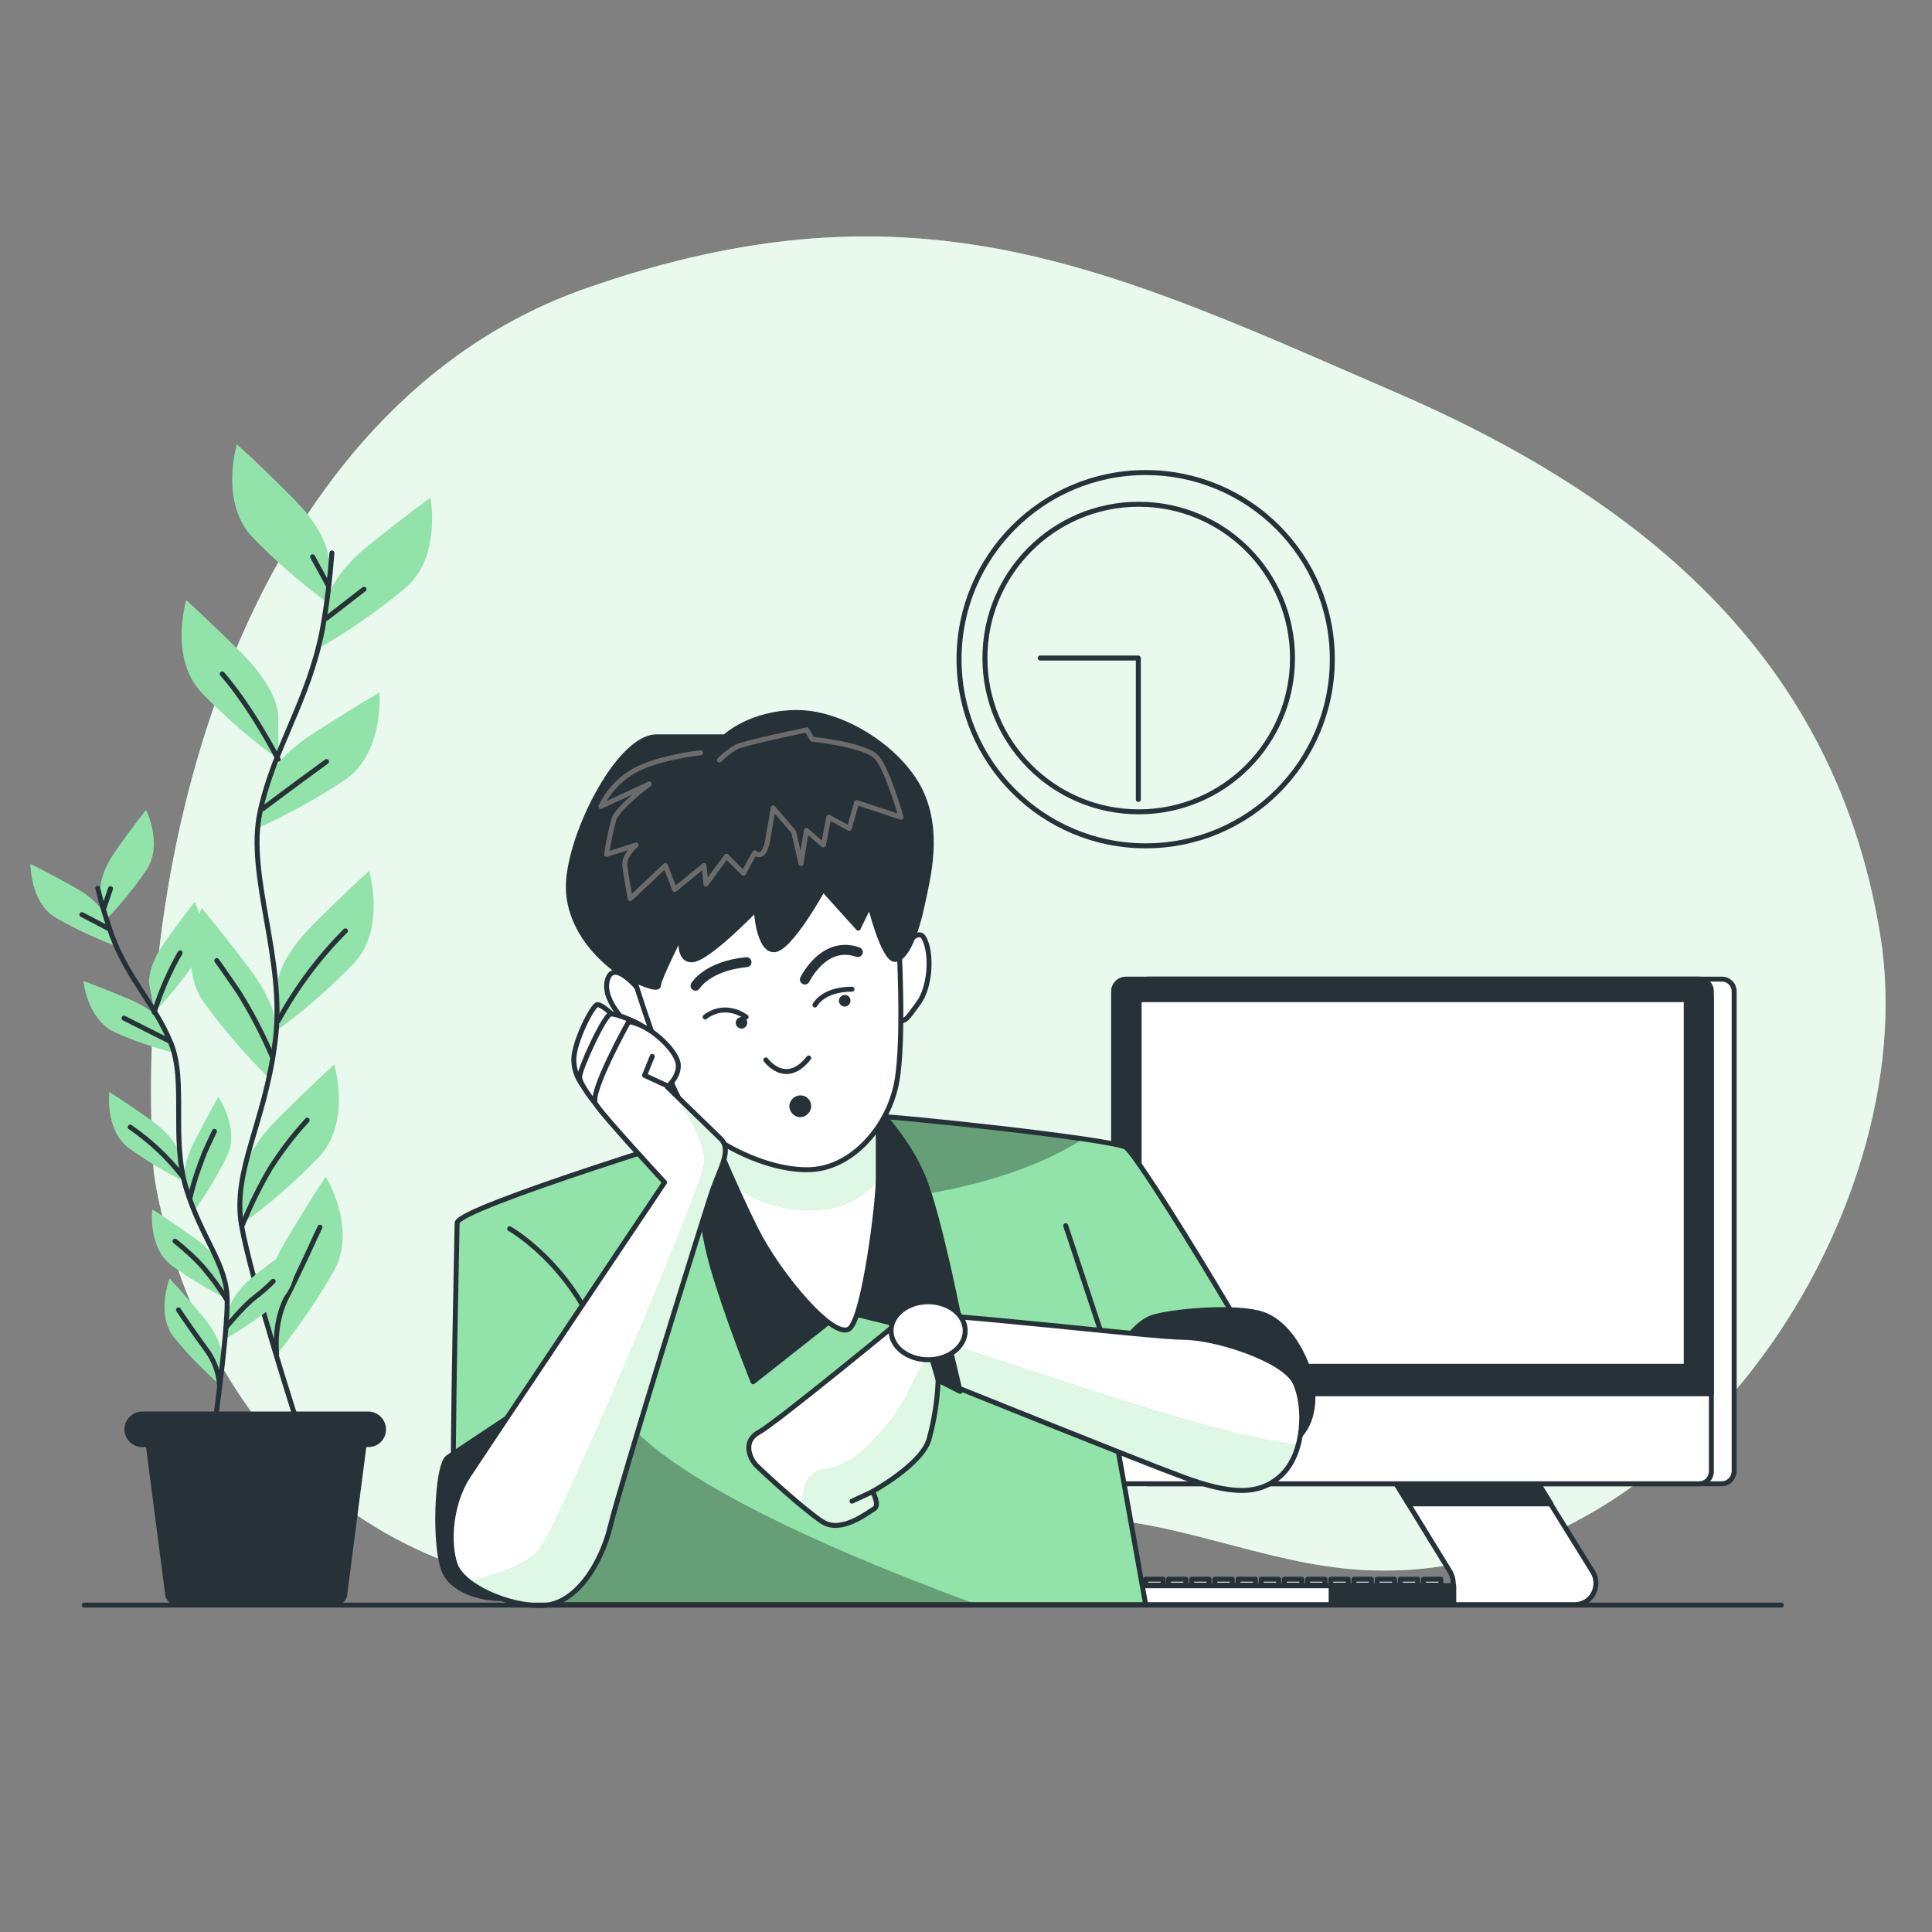
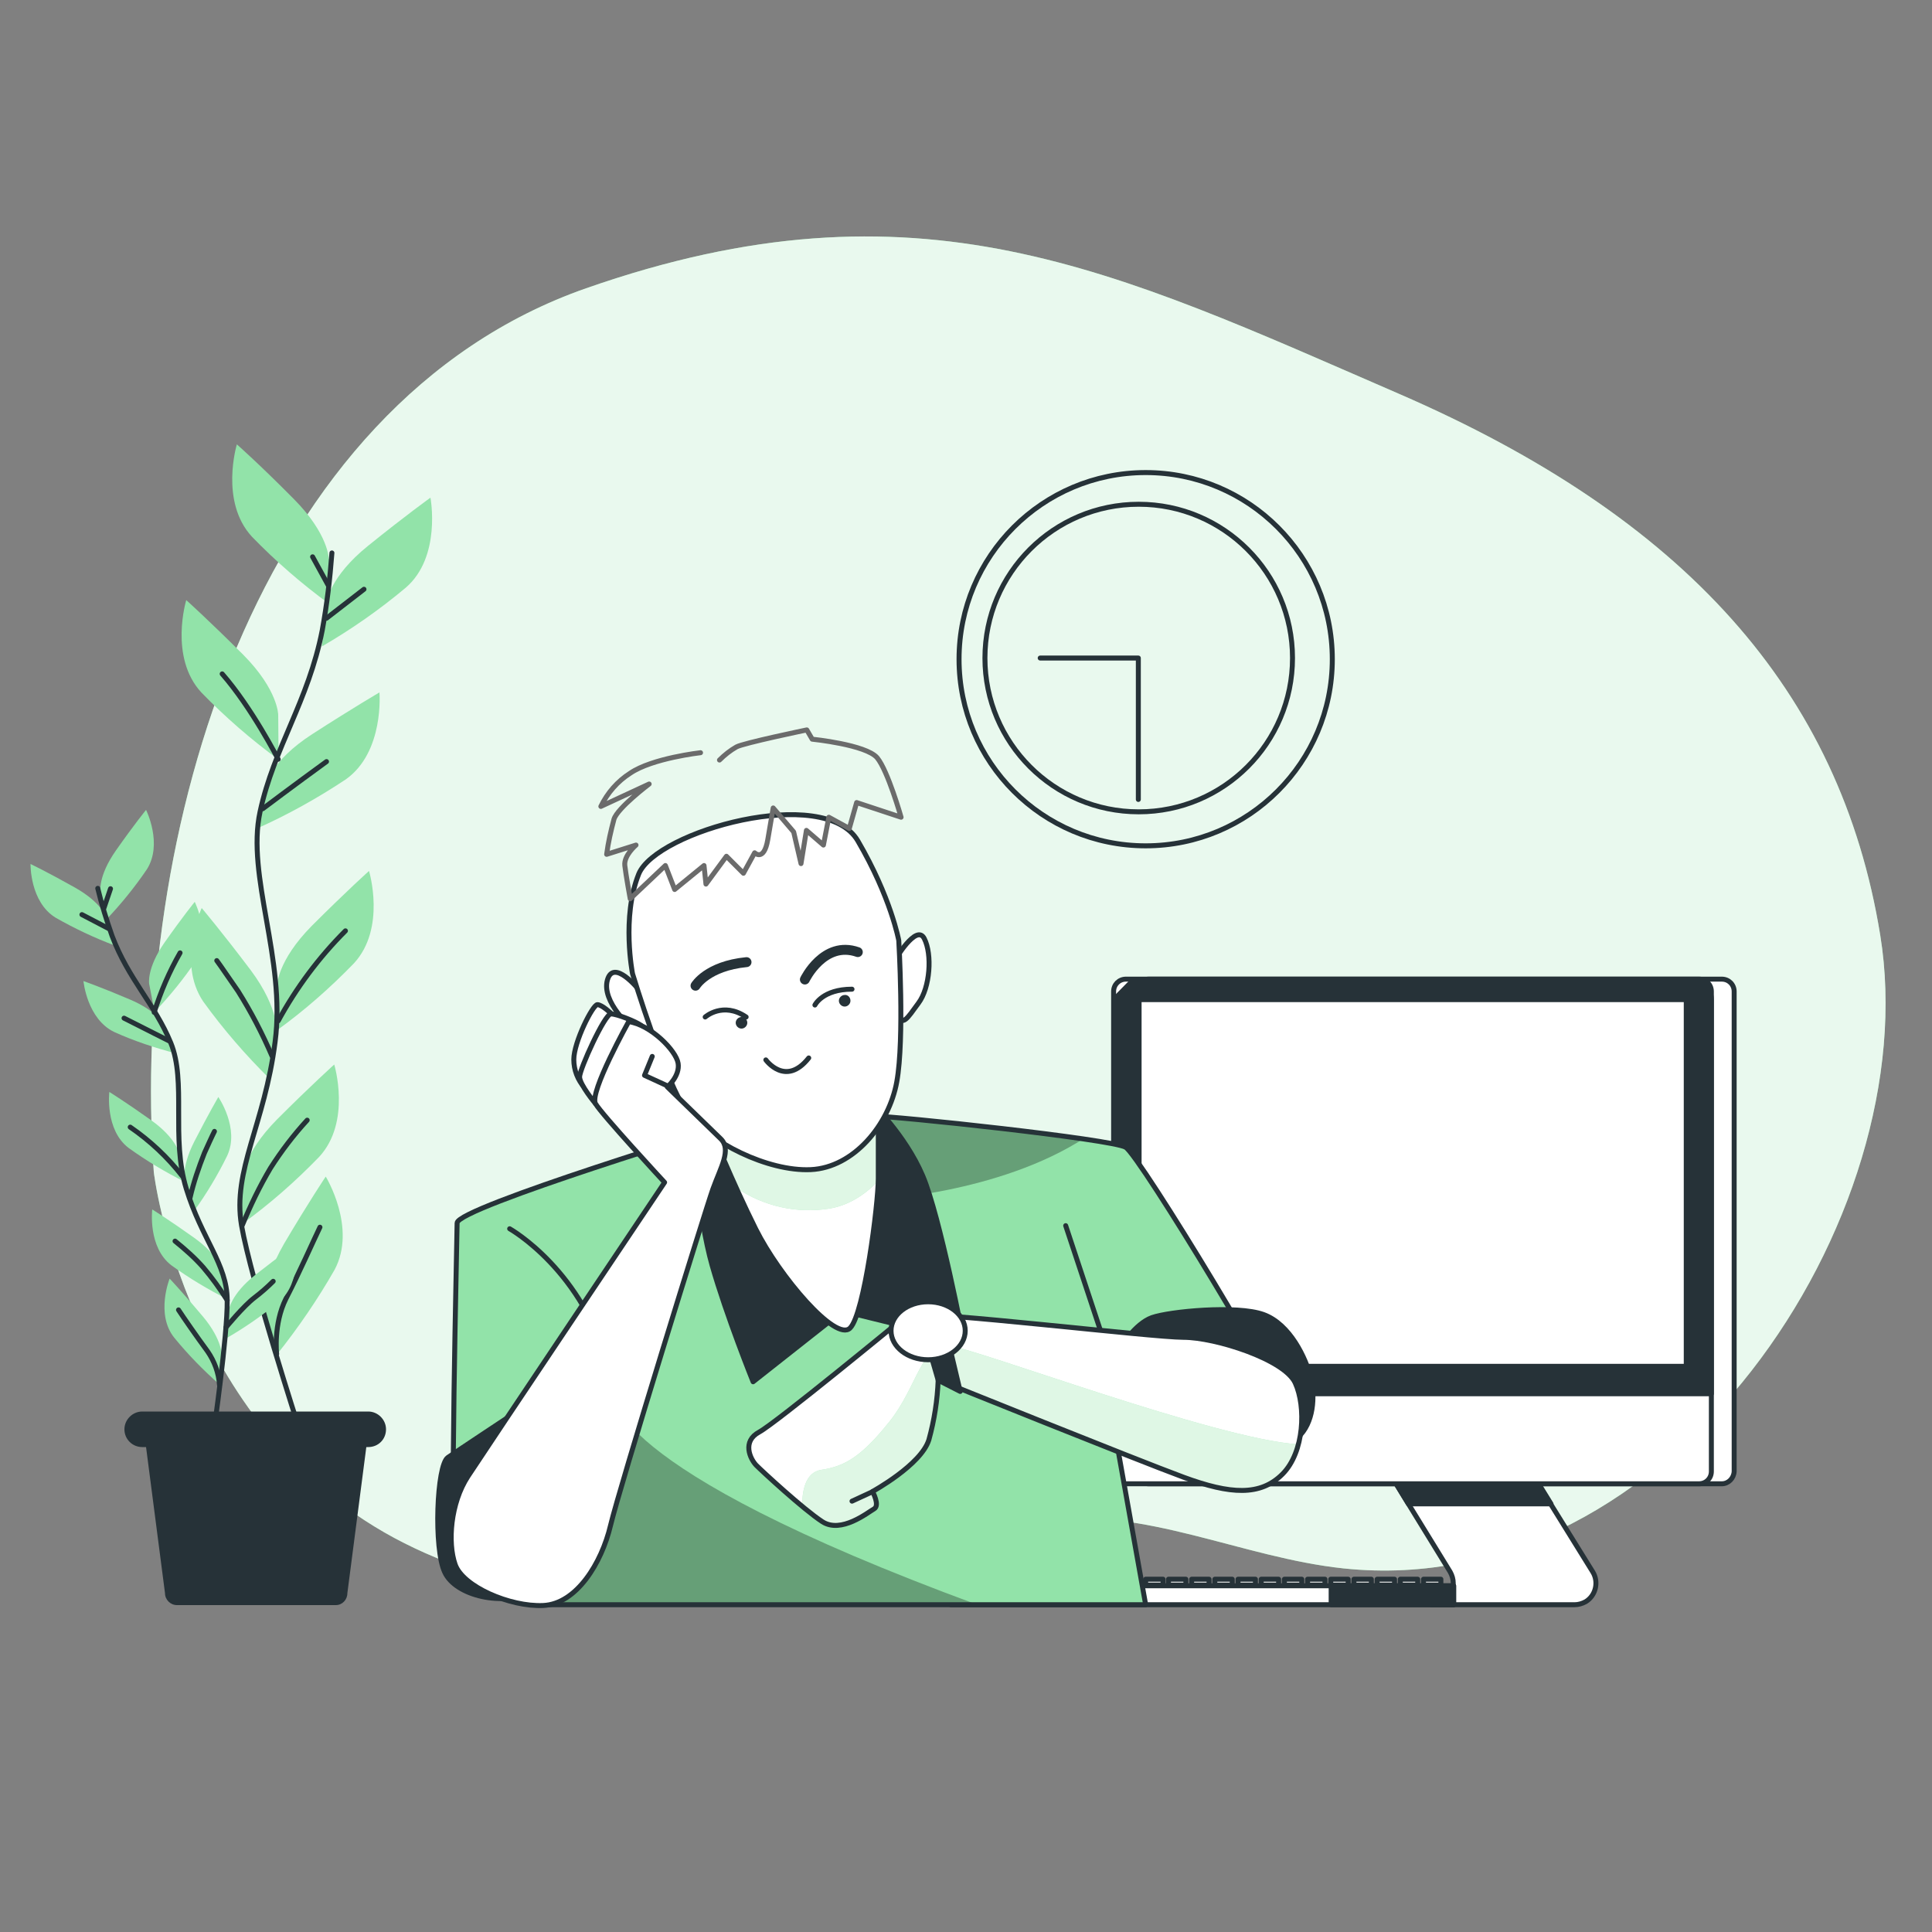
<svg xmlns="http://www.w3.org/2000/svg" xmlns:xlink="http://www.w3.org/1999/xlink" id="Layer_1" x="0px" y="0px" viewBox="0 0 500 500" style="enable-background:new 0 0 500 500;" xml:space="preserve">
  <rect x="0" y="0" width="500" height="500" fill="#808080" stroke="none" />
  <style type="text/css">
	.st0{fill:#92E3A9;}
	.st1{opacity:0.8;fill:#FFFFFF;enable-background:new    ;}
	.st2{fill:none;stroke:#263238;stroke-width:1.291;stroke-linecap:round;stroke-linejoin:round;stroke-miterlimit:4.02;}
	.st3{fill:none;stroke:#263238;stroke-width:1.284;stroke-linecap:round;stroke-linejoin:round;}
	.st4{fill:#263238;}
	.st5{fill:#FFFFFF;stroke:#263238;stroke-width:1.284;stroke-linecap:round;stroke-linejoin:round;}
	.st6{fill:#263238;stroke:#263238;stroke-width:1.284;stroke-linecap:round;stroke-linejoin:round;}
	.st7{clip-path:url(#SVGID_2_);}
	.st8{opacity:0.3;enable-background:new    ;}
	.st9{fill:#FFFFFF;}
	.st10{clip-path:url(#SVGID_4_);}
	.st11{opacity:0.7;fill:#FFFFFF;enable-background:new    ;}
	.st12{fill:none;stroke:#263238;stroke-width:2.568;stroke-linecap:round;stroke-linejoin:round;}
	.st13{fill:none;stroke:#6B6B6B;stroke-width:1.284;stroke-linecap:round;stroke-linejoin:round;}
	.st14{clip-path:url(#SVGID_6_);}
	.st15{clip-path:url(#SVGID_8_);}
</style>
  <g id="freepik--background-simple--inject-31">
    <path class="st0" d="M39.8,303.3c0,0,7.7,67.3,64.9,96.1s113.2,0.8,164.7-6c26.9-3.5,51.9,9.7,78.3,12.5   c84.5,8.9,150.8-90.7,138.9-163.9c-10.3-63.4-50.8-108.1-124.6-140.1S237.5,44.6,151.7,74.6S33.7,216.1,39.8,303.3z" />
    <path class="st1" d="M39.8,303.3c0,0,7.7,67.3,64.9,96.1s113.2,0.8,164.7-6c26.9-3.5,51.9,9.7,78.3,12.5   c84.5,8.9,150.8-90.7,138.9-163.9c-10.3-63.4-50.8-108.1-124.6-140.1S237.5,44.6,151.7,74.6S33.7,216.1,39.8,303.3z" />
  </g>
  <g id="freepik--Clock--inject-31">
    <circle class="st2" cx="296.5" cy="170.6" r="48.3" />
    <circle class="st3" cx="294.7" cy="170.3" r="39.8" />
    <polyline class="st3" points="269.2,170.3 294.6,170.3 294.6,206.9  " />
  </g>
  <g id="freepik--Plants--inject-31">
    <path class="st0" d="M85.1,144.7c0,0,0-6.4-9-15.5S61.3,115,61.3,115s-4.5,14.8,3.9,23.9c6.2,6.4,12.9,12.2,20,17.4V144.7z" />
    <path class="st0" d="M72,185c0,0,0-6.4-9-15.5c-9-9-14.8-14.2-14.8-14.2s-4.5,14.8,3.9,23.9c6.2,6.4,12.9,12.2,20,17.4L72,185z" />
    <path class="st0" d="M84.6,155.7c0,0,0.7-6.4,10.6-14.4c9.9-8,16.2-12.5,16.2-12.5s2.9,15.3-6.4,23.3c-6.8,5.7-14.1,10.8-21.7,15.2   L84.6,155.7z" />
    <path class="st0" d="M68.7,203.2c0,0,1.4-6.3,12.1-13.2c10.7-6.9,17.4-10.8,17.4-10.8s1.3,15.4-8.7,22.5   c-7.4,4.9-15.1,9.2-23.2,12.8L68.7,203.2z" />
    <path class="st0" d="M71.7,255.1c0,0,0-6.4,9-15.5c9-9,14.8-14.2,14.8-14.2s4.5,14.8-3.9,23.9c-6.2,6.4-12.8,12.2-20,17.4   L71.7,255.1z" />
    <path class="st0" d="M71.6,267.7c0,0,0.9-6.4-6.7-16.6C57.2,240.9,52.2,235,52.2,235s-6.5,14,0.4,24.2c5.2,7.2,11,13.9,17.3,20.1   L71.6,267.7z" />
    <path class="st0" d="M62.7,305.2c0,0,0-6.4,9-15.5c9-9,14.8-14.2,14.8-14.2s4.5,14.8-3.9,23.9c-6.2,6.4-12.8,12.2-20,17.4V305.2z" />
    <path class="st0" d="M68.7,339.2c0,0-1.6-6.2,4.8-17.3c6.5-11,10.8-17.4,10.8-17.4s8.1,13.2,2.3,24.1c-4.4,7.7-9.4,15-14.9,21.9   L68.7,339.2z" />
    <path class="st3" d="M85.9,143.1c-0.5,6.7-1.3,13.4-2.5,20c-3.6,18.4-12.5,30.3-16.1,47c-3.6,16.6,6.7,38.1,3.9,59.5   c-2.7,21.4-11.1,33.3-8.7,47.5C65,331.4,77.5,370,77.5,370" />
    <line class="st3" x1="84.5" y1="160" x2="94.2" y2="152.5" />
    <line class="st3" x1="84.9" y1="151.4" x2="80.9" y2="144.1" />
    <path class="st3" d="M68,209.3c0,0,8.1-6.1,16.5-12.2" />
    <path class="st3" d="M72,196.5c0,0-6.8-13.3-14.5-22.1" />
    <path class="st3" d="M72,264.2c4.7-8.6,10.5-16.4,17.4-23.3" />
    <path class="st3" d="M70.4,273.3c-2.5-5.8-5.4-11.4-8.8-16.8c-4.8-7-5.5-7.9-5.5-7.9" />
    <path class="st3" d="M62.7,317.1c2.1-5.1,4.5-10.1,7.3-14.8c2.8-4.4,6-8.6,9.5-12.4" />
    <path class="st3" d="M71.6,350.4c0,0-0.9-7.7,2.4-14.3c3.4-6.6,7.2-15.2,8.8-18.5" />
    <path class="st0" d="M26,230.8c0,0-0.7-4,4-10.7s7.8-10.5,7.8-10.5s4.4,8.8,0.2,15.4c-3.2,4.7-6.7,9-10.6,13.1L26,230.8z" />
    <path class="st0" d="M38.6,254.6c0,0-0.7-4,4-10.7s7.8-10.5,7.8-10.5s4.4,8.8,0.2,15.4c-3.2,4.7-6.7,9-10.6,13.1L38.6,254.6z" />
    <path class="st0" d="M27.6,237.6c0,0-1.1-3.9-8.2-7.9s-11.5-6.1-11.5-6.1s-0.2,9.8,6.5,13.9c4.9,2.8,10,5.2,15.3,7.2L27.6,237.6z" />
    <path class="st0" d="M42.7,265.7c0,0-1.5-3.8-9-7c-7.5-3.2-12.1-4.8-12.1-4.8s0.9,9.8,8,13.2c5.1,2.3,10.5,4.1,15.9,5.5L42.7,265.7   z" />
    <path class="st0" d="M46.4,298.6c0,0-0.7-4-7.3-8.7c-6.6-4.7-10.8-7.3-10.8-7.3s-1.2,9.8,5,14.5c4.6,3.3,9.4,6.2,14.4,8.7   L46.4,298.6z" />
    <path class="st0" d="M47.9,306.5c0,0-1.3-3.9,2.4-11.1c3.7-7.2,6.2-11.5,6.2-11.5s5.6,8.1,2.3,15.2c-2.5,5.1-5.4,9.9-8.7,14.5   L47.9,306.5z" />
    <path class="st0" d="M59.2,339.1c0,0,0.5-4.1,6.8-9.1c6.4-5,10.4-7.9,10.4-7.9s1.8,9.7-4.2,14.8c-4.4,3.6-9,6.8-13.9,9.6   L59.2,339.1z" />
    <path class="st0" d="M57.5,329c0,0-0.7-4-7.3-8.7c-6.6-4.7-10.8-7.3-10.8-7.3s-1.2,9.8,5,14.5c4.6,3.3,9.4,6.2,14.4,8.7L57.5,329z" />
    <path class="st0" d="M57.4,351c0,0,0.3-4.1-4.9-10.3s-8.6-9.8-8.6-9.8s-3.7,9.2,1.2,15.3c3.6,4.4,7.5,8.4,11.7,12.1L57.4,351z" />
    <path class="st3" d="M25.3,229.9c1,4.2,2.3,8.3,3.7,12.3c4.2,11.2,11.1,17.7,15.2,27.7s0,24.6,4,37.7s10.6,19.6,10.6,28.9   c0.1,9.2-3.6,34.8-3.6,34.8" />
    <line class="st3" x1="28.1" y1="240.3" x2="21.2" y2="236.7" />
    <line class="st3" x1="26.9" y1="235" x2="28.6" y2="230" />
    <path class="st3" d="M43.8,269.4c0,0-5.8-2.9-11.7-5.9" />
    <path class="st3" d="M39.9,262c1.7-5.4,3.9-10.5,6.7-15.4" />
    <path class="st3" d="M47.2,304.4c-3.8-4.9-8.4-9.2-13.5-12.7" />
    <path class="st3" d="M49.2,309.9c0.9-3.9,2.2-7.7,3.7-11.5c2.2-4.9,2.6-5.6,2.6-5.6" />
    <path class="st3" d="M58.5,343.5c0,0,4.6-5.6,7.4-7.7c1.7-1.3,3.3-2.7,4.8-4.2" />
    <path class="st3" d="M58.8,336.5c-1.9-3-3.9-5.8-6.2-8.5c-2.2-2.5-4.7-4.7-7.3-6.8" />
    <path class="st3" d="M56.8,358.4c-0.2-3.1-1.3-6.1-3.1-8.7c-2.8-3.8-6.2-8.7-7.5-10.7" />
    <path class="st4" d="M86.9,415.4H45.8c-1.7,0-3.1-1.4-3.1-3.1l-5.9-45.5h59l-5.9,45.5C89.9,414,88.6,415.4,86.9,415.4z" />
    <path class="st4" d="M95.3,374.5H36.8c-2.5,0-4.6-2-4.6-4.6l0,0c0-2.5,2.1-4.6,4.6-4.6c0,0,0,0,0,0h58.5c2.5,0,4.6,2.1,4.6,4.6   c0,0,0,0,0,0l0,0C99.9,372.5,97.9,374.5,95.3,374.5z" />
  </g>
  <g id="freepik--Device--inject-31">
    <path class="st5" d="M394.1,377.6l18.1,29.2c1.6,2.6,0.8,6.1-1.8,7.7c-0.9,0.5-1.9,0.8-2.9,0.8h-37c3.1,0,5.6-2.5,5.6-5.6   c0-1-0.3-2-0.8-2.9l-17.5-28.5L394.1,377.6z" />
    <polygon class="st6" points="394.2,377.5 357.8,378.2 364.5,389.2 401.4,389.2  " />
    <path class="st5" d="M445.6,384H297.3c-1.8,0-3.2-1.4-3.2-3.2V256.6c0-1.8,1.4-3.2,3.2-3.2h148.3c1.8,0,3.2,1.4,3.2,3.2v124.2   C448.7,382.6,447.3,384,445.6,384z" />
    <path class="st5" d="M439.7,384H291.4c-1.8,0-3.2-1.4-3.2-3.2V256.6c0-1.8,1.4-3.2,3.2-3.2h148.3c1.8,0,3.2,1.4,3.2,3.2v124.2   C442.9,382.6,441.5,384,439.7,384z" />
-     <path class="st6" d="M293.5,253.5h144.2c2.9,0,5.2,2.3,5.2,5.2c0,0,0,0,0,0v102H288.3v-102C288.2,255.8,290.5,253.5,293.5,253.5   C293.4,253.5,293.4,253.5,293.5,253.5z" />
+     <path class="st6" d="M293.5,253.5h144.2c2.9,0,5.2,2.3,5.2,5.2c0,0,0,0,0,0v102H288.3v-102C293.4,253.5,293.4,253.5,293.5,253.5z" />
    <rect x="294.8" y="258.7" class="st5" width="141.6" height="94.9" />
    <rect x="248.5" y="408.7" class="st5" width="4.5" height="1.5" />
    <rect x="254.5" y="408.7" class="st5" width="4.5" height="1.5" />
    <rect x="260.5" y="408.7" class="st5" width="4.5" height="1.5" />
    <rect x="266.5" y="408.7" class="st5" width="4.5" height="1.5" />
    <rect x="272.5" y="408.7" class="st5" width="4.5" height="1.5" />
    <rect x="278.5" y="408.7" class="st5" width="4.5" height="1.5" />
    <rect x="284.5" y="408.7" class="st5" width="4.5" height="1.5" />
    <rect x="290.5" y="408.7" class="st5" width="4.5" height="1.5" />
    <rect x="296.5" y="408.7" class="st5" width="4.5" height="1.5" />
    <rect x="302.4" y="408.7" class="st5" width="4.5" height="1.5" />
    <rect x="308.4" y="408.7" class="st5" width="4.5" height="1.5" />
    <rect x="314.4" y="408.7" class="st5" width="4.5" height="1.5" />
    <rect x="320.4" y="408.7" class="st5" width="4.5" height="1.5" />
    <rect x="326.4" y="408.7" class="st5" width="4.5" height="1.5" />
    <rect x="332.4" y="408.7" class="st5" width="4.5" height="1.5" />
    <rect x="338.4" y="408.7" class="st5" width="4.5" height="1.5" />
    <rect x="344.4" y="408.7" class="st5" width="4.5" height="1.5" />
    <rect x="350.4" y="408.7" class="st5" width="4.5" height="1.5" />
    <rect x="356.4" y="408.7" class="st5" width="4.5" height="1.5" />
    <rect x="362.4" y="408.7" class="st5" width="4.5" height="1.5" />
    <rect x="368.4" y="408.7" class="st5" width="4.5" height="1.5" />
    <rect x="246.1" y="410.4" class="st5" width="130.1" height="4.9" />
    <rect x="344.5" y="410.4" class="st6" width="31.7" height="4.9" />
  </g>
  <g id="freepik--Character--inject-31">
    <path class="st5" d="M231.6,248.5c0,0,5.6-9.6,7.6-5.6c2.1,4.1,1.5,12.7-1.5,16.7c-3,4.1-4.1,6.1-5.6,3   C230.7,259.6,231.6,248.5,231.6,248.5z" />
    <path class="st5" d="M165.3,256.1c0,0-6.5-8.1-8.1-2.5c-1.6,5.6,6.1,12.7,8.1,13.7c1.6,0.6,3.4,0.8,5.1,0.5L165.3,256.1z" />
    <path class="st0" d="M189.5,290.9c0,0-71.2,21.6-71.2,25.6s-2,83.8-0.4,88.3c1.6,4.5,15.1,8.9,22.4,8.9v1.6h156.2l-7.7-43.1   c0,0,44-1.6,44.7-4.9c0.8-3.2-38.6-68.3-42.2-70.4c-3.7-2.1-59.5-8.1-66-8.1S205,286,189.5,290.9z" />
    <g>
      <defs>
        <path id="SVGID_1_" d="M189.5,290.9c0,0-71.2,21.6-71.2,25.6s-2,83.8-0.4,88.3c1.6,4.5,15.1,8.9,22.4,8.9v1.6h156.2l-7.7-43.1     c0,0,44-1.6,44.7-4.9c0.8-3.2-38.6-68.3-42.2-70.4c-3.7-2.1-59.5-8.1-66-8.1S205,286,189.5,290.9z" />
      </defs>
      <clipPath id="SVGID_2_">
        <use xlink:href="#SVGID_1_" style="overflow:visible;" />
      </clipPath>
      <g class="st7">
        <path class="st8" d="M253.2,415.4c-98.7-36.3-94.3-54.7-94.3-54.7l-32.7,50c4.5,1.8,9.3,2.9,14.1,3.1v1.6H253.2z" />
        <path class="st8" d="M227.7,310.4c0,0,33.5-1.8,55.5-17.6l-61.7-7.9L227.7,310.4z" />
      </g>
    </g>
    <path class="st3" d="M189.5,290.9c0,0-71.2,21.6-71.2,25.6s-2,83.8-0.4,88.3c1.6,4.5,15.1,8.9,22.4,8.9v1.6h156.2l-7.7-43.1   c0,0,44-1.6,44.7-4.9c0.8-3.2-38.6-68.3-42.2-70.4c-3.7-2.1-59.5-8.1-66-8.1S205,286,189.5,290.9z" />
    <line class="st3" x1="287.4" y1="352.2" x2="275.8" y2="317.2" />
    <path class="st3" d="M131.9,318c0,0,19.4,10.9,25.7,36.6" />
    <path class="st6" d="M131.8,366.6c0,0-13,8.6-15.9,10.6s-3.7,23.6-0.8,29.7c2.8,6.1,15.1,9,23.2,4.9c8.1-4.1,11.8-23.2,9-33   C144.4,369,131.8,366.6,131.8,366.6z" />
    <path class="st6" d="M179.4,294.9c0,0,1.2,19.5,4.9,32.6c3.7,13,10.6,30.1,10.6,30.1l23.2-18.3l31.3,7.7c0,0-6.1-32.1-10.6-42.7   c-4.5-10.6-13.4-19.1-13.4-19.1S191.2,280.7,179.4,294.9z" />
    <path class="st9" d="M183.8,291.7c0,0,5.7,14.2,11.8,26.4c6.1,12.2,20.7,29.3,24.4,25.6c3.7-3.7,7.3-32.2,7.3-38.7v-19.5   c0,0-11.4,9.4-20.3,9.4S183.8,291.7,183.8,291.7z" />
    <g>
      <defs>
        <path id="SVGID_3_" d="M183.8,291.7c0,0,5.7,14.2,11.8,26.4c6.1,12.2,20.7,29.3,24.4,25.6c3.7-3.7,7.3-32.2,7.3-38.7v-19.5     c0,0-11.4,9.4-20.3,9.4S183.8,291.7,183.8,291.7z" />
      </defs>
      <clipPath id="SVGID_4_">
        <use xlink:href="#SVGID_3_" style="overflow:visible;" />
      </clipPath>
      <g class="st10">
        <path class="st0" d="M227.4,285.6c0,0-11.4,9.4-20.3,9.4s-23.2-3.3-23.2-3.3s2.9,7.2,6.8,15.8c7,4.7,15.5,6.6,23.8,5.3     c5.1-0.8,9.4-3.6,13-7.4V285.6z" />
        <path class="st11" d="M227.4,285.6c0,0-11.4,9.4-20.3,9.4s-23.2-3.3-23.2-3.3s2.9,7.2,6.8,15.8c7,4.7,15.5,6.6,23.8,5.3     c5.1-0.8,9.4-3.6,13-7.4V285.6z" />
      </g>
    </g>
    <path class="st3" d="M183.8,291.7c0,0,5.7,14.2,11.8,26.4c6.1,12.2,20.7,29.3,24.4,25.6c3.7-3.7,7.3-32.2,7.3-38.7v-19.5   c0,0-11.4,9.4-20.3,9.4S183.8,291.7,183.8,291.7z" />
    <path class="st5" d="M163.7,252c0,0,8.6,28.4,14.2,36c5.6,7.6,20.8,15.2,31.9,14.7c11.1-0.5,20.3-11.6,22.3-22.8   c2-11.1,0.5-36.5,0.5-36.5s-2-11.1-10.6-25.8s-52.2-2.5-56.7,8.6C160.8,237.4,163.7,252,163.7,252z" />
    <path class="st3" d="M198.2,274.3c0,0,5.1,7.1,11.1-0.5" />
    <path class="st3" d="M182.5,263.2c0,0,4.6-4.1,10.6,0" />
    <path class="st3" d="M210.9,260.1c0,0,2-4.1,9.6-4.1" />
    <path class="st12" d="M180,255.1c0,0,3-5.1,13.2-6.1" />
    <path class="st12" d="M208.3,253.5c0,0,4.9-10.2,13.7-7.1" />
-     <path class="st4" d="M209.9,286c0.2,1.5-1,2.9-2.5,3.1c-1.5,0.2-2.9-1-3.1-2.5s1-2.9,2.5-3.1c0.1,0,0.2,0,0.3,0   C208.5,283.4,209.8,284.5,209.9,286z" />
    <path class="st4" d="M193.4,264.7c0,0.8-0.7,1.5-1.5,1.5s-1.5-0.7-1.5-1.5c0-0.8,0.7-1.5,1.5-1.5c0,0,0,0,0,0   C192.8,263.2,193.4,263.9,193.4,264.7z" />
    <path class="st4" d="M220.1,259c0,0.8-0.7,1.5-1.5,1.5c-0.8,0-1.5-0.7-1.5-1.5c0-0.8,0.7-1.5,1.5-1.5c0,0,0,0,0,0   C219.4,257.4,220.1,258.1,220.1,259C220.1,259,220.1,259,220.1,259z" />
-     <path class="st6" d="M187.6,190.7h-17.7c-10.1,0-23.3,26.9-22.8,39.5s11.7,20.8,14.7,22.3c3,1.5,8.6,4.1,8.6,2.5s6.1-13.7,6.1-13.7   s-1.5,7.1,2.5,7.1c4.1,0,16.7-13.2,16.7-13.2s0.5,10.6,4.6,10.6s12.7-15.7,12.7-15.7l9.1,10.1l3-6.1c0,0,3.5,14.2,6.5,14.2   s5.6-7.1,7.1-14.2c1.5-7.1,4.6-18.7-0.5-29.4c-5.1-10.6-19.8-20.3-31.9-20.3S187.6,190.7,187.6,190.7z" />
    <path class="st13" d="M181.3,194.8c0,0-12.5,1.4-18.2,5.3c-3.3,2.1-5.9,5.1-7.6,8.6l12.5-5.8c0,0-8.2,6.2-9.1,9.1   c-0.8,3-1.5,6-1.9,9.1l7.6-2.4c0,0-3.2,2.7-2.9,5.3c0.3,2.6,1.4,8.6,1.4,8.6l9.1-8.6l2.4,6.2l7.6-6.2l0.5,4.8l5.3-7.2l4.4,4.4   l2.9-5.3c0,0,2.4,2.4,3.4-3.4s1.4-8.2,1.4-8.2l5.3,6.2l1.9,8.2l1.4-8.6l4.4,3.8l1.4-7.2l5.3,2.9l1.9-6.7l11.5,3.8   c0,0-3.4-12-6.2-15.4c-2.9-3.4-16.8-4.8-16.8-4.8l-1.4-2.4c0,0-16.4,3.4-18.2,4.4c-1.6,0.9-3.1,2.1-4.4,3.4" />
    <path class="st5" d="M151.3,281.5c-1.8-2-2.8-4.6-2.8-7.3c0-4.5,4.9-14.2,6.1-14.2s3.7,2.4,3.7,2.4s-2,9.8-2.8,13.4   C154.7,278.2,153.3,280.2,151.3,281.5z" />
    <path class="st5" d="M154.1,285.6c0,0-4.1-4.9-4.1-6.9s6.5-16.3,8.1-16.3c1.6,0,6.5,2,7.7,2.9c1.2,0.8,0.8,4.9,0.8,7.7   s-7.3,15.5-7.3,15.5L154.1,285.6z" />
    <path class="st9" d="M162.7,264.4c0,0-10.2,18.3-8.6,21.2c1.6,2.8,17.9,20.4,17.9,20.4s-46.4,69.2-50.9,76.1   c-4.5,6.9-5.3,17.1-3.3,22.8c2,5.7,14.2,11,22.8,10.6c8.6-0.4,15.1-11,17.4-20.7s24.5-81.5,26.5-87.1s4.9-10.2,2-13   s-13.8-13.4-13.8-13.4s3.3-2.8,2.8-6.1S168.4,265.2,162.7,264.4z" />
    <g>
      <defs>
-         <path id="SVGID_5_" d="M162.7,264.4c0,0-10.2,18.3-8.6,21.2c1.6,2.8,17.9,20.4,17.9,20.4s-46.4,69.2-50.9,76.1     c-4.5,6.9-5.3,17.1-3.3,22.8c2,5.7,14.2,11,22.8,10.6c8.6-0.4,15.1-11,17.4-20.7s24.5-81.5,26.5-87.1s4.9-10.2,2-13     s-13.8-13.4-13.8-13.4s3.3-2.8,2.8-6.1S168.4,265.2,162.7,264.4z" />
-       </defs>
+         </defs>
      <clipPath id="SVGID_6_">
        <use xlink:href="#SVGID_5_" style="overflow:visible;" />
      </clipPath>
      <g class="st14">
        <path class="st0" d="M158.2,394.6c2.4-9.8,24.4-81.4,26.5-87.1c2-5.7,4.9-10.2,2-13c-2.6-2.6-11.7-11.4-13.5-13.1h-0.1     c1.6,2.1,10,13.4,9.1,19.9c-1,7.2-37.9,94.1-42.7,99.8c-3.7,4.4-13.5,7.1-17.9,8.1c5.6,4,12.2,6.1,19.1,6.1     C149.2,415,155.8,404.4,158.2,394.6z" />
        <path class="st11" d="M158.2,394.6c2.4-9.8,24.4-81.4,26.5-87.1c2-5.7,4.9-10.2,2-13c-2.6-2.6-11.7-11.4-13.5-13.1h-0.1     c1.6,2.1,10,13.4,9.1,19.9c-1,7.2-37.9,94.1-42.7,99.8c-3.7,4.4-13.5,7.1-17.9,8.1c5.6,4,12.2,6.1,19.1,6.1     C149.2,415,155.8,404.4,158.2,394.6z" />
      </g>
    </g>
    <path class="st3" d="M162.7,264.4c0,0-10.2,18.3-8.6,21.2c1.6,2.8,17.9,20.4,17.9,20.4s-46.4,69.2-50.9,76.1   c-4.5,6.9-5.3,17.1-3.3,22.8c2,5.7,14.2,11,22.8,10.6c8.6-0.4,15.1-11,17.4-20.7s24.5-81.5,26.5-87.1s4.9-10.2,2-13   s-13.8-13.4-13.8-13.4s3.3-2.8,2.8-6.1S168.4,265.2,162.7,264.4z" />
    <path class="st3" d="M168.8,273.4l-2,4.9l6.1,2.8l0.3,0.3" />
    <path class="st6" d="M290,348.7c0,0,3.7-6.1,8.1-7.7c4.5-1.6,22-3.3,28.9-0.8c6.9,2.5,11,11.4,12.2,16.3c1.2,4.9,0.8,11.8-3.3,15.5   c-4.1,3.7-9.4,2.9-15.1,1.2c-5.7-1.6-17.1-8.1-23.2-11.8C291.6,357.6,290.5,351.1,290,348.7z" />
    <path class="st9" d="M233.1,341.7c0,0-32.2,26.5-36.6,28.9c-4.5,2.4-2.4,6.9-0.8,8.6c1.6,1.6,12.2,11.4,17.1,14.6   c4.9,3.2,11.8-2.4,13.4-3.3s-0.4-4.5-0.4-4.5s12.6-6.9,14.6-13.4c1.4-5.1,2.2-10.2,2.4-15.5c0,0,51.3,20.7,63.5,25.2   c12.2,4.5,19.9,4.9,25.6-0.8c5.7-5.7,6.1-17.5,3.3-23.6c-2.8-6.1-20.7-11.8-28.9-11.8s-65.9-6.9-69.6-5.7L233.1,341.7z" />
    <g>
      <defs>
        <path id="SVGID_7_" d="M233.1,341.7c0,0-32.2,26.5-36.6,28.9c-4.5,2.4-2.4,6.9-0.8,8.6c1.6,1.6,12.2,11.4,17.1,14.6     c4.9,3.2,11.8-2.4,13.4-3.3s-0.4-4.5-0.4-4.5s12.6-6.9,14.6-13.4c1.4-5.1,2.2-10.2,2.4-15.5c0,0,51.3,20.7,63.5,25.2     c12.2,4.5,19.9,4.9,25.6-0.8c5.7-5.7,6.1-17.5,3.3-23.6c-2.8-6.1-20.7-11.8-28.9-11.8s-65.9-6.9-69.6-5.7L233.1,341.7z" />
      </defs>
      <clipPath id="SVGID_8_">
        <use xlink:href="#SVGID_7_" style="overflow:visible;" />
      </clipPath>
      <g class="st15">
        <path class="st0" d="M332,381.6c2-2.2,3.5-4.9,4.1-7.8c-21.4-1.3-84.2-25.1-90.5-25.5c-7.2-0.5-8.2,10.6-15.4,19.6     s-11.5,11.6-17.7,12.5c-4.3,0.7-4.9,6-4.9,9.3c2,1.6,3.8,3.1,5.2,4c4.9,3.3,11.8-2.4,13.4-3.3c1.6-0.8-0.4-4.5-0.4-4.5     s12.6-6.9,14.6-13.4c1.4-5.1,2.2-10.2,2.4-15.5c0,0,51.3,20.7,63.5,25.2C318.6,386.9,326.3,387.3,332,381.6z" />
        <path class="st11" d="M332,381.6c2-2.2,3.5-4.9,4.1-7.8c-21.4-1.3-84.2-25.1-90.5-25.5c-7.2-0.5-8.2,10.6-15.4,19.6     s-11.5,11.6-17.7,12.5c-4.3,0.7-4.9,6-4.9,9.3c2,1.6,3.8,3.1,5.2,4c4.9,3.3,11.8-2.4,13.4-3.3c1.6-0.8-0.4-4.5-0.4-4.5     s12.6-6.9,14.6-13.4c1.4-5.1,2.2-10.2,2.4-15.5c0,0,51.3,20.7,63.5,25.2C318.6,386.9,326.3,387.3,332,381.6z" />
      </g>
    </g>
    <path class="st3" d="M233.1,341.7c0,0-32.2,26.5-36.6,28.9c-4.5,2.4-2.4,6.9-0.8,8.6c1.6,1.6,12.2,11.4,17.1,14.6   c4.9,3.2,11.8-2.4,13.4-3.3s-0.4-4.5-0.4-4.5s12.6-6.9,14.6-13.4c1.4-5.1,2.2-10.2,2.4-15.5c0,0,51.3,20.7,63.5,25.2   c12.2,4.5,19.9,4.9,25.6-0.8c5.7-5.7,6.1-17.5,3.3-23.6c-2.8-6.1-20.7-11.8-28.9-11.8s-65.9-6.9-69.6-5.7L233.1,341.7z" />
    <line class="st3" x1="225.7" y1="386.1" x2="220.5" y2="388.5" />
    <polygon class="st6" points="240.8,350.3 242.8,357.2 248.5,360.1 245.3,346.6  " />
    <ellipse class="st5" cx="240.2" cy="344.4" rx="9.6" ry="7.5" />
-     <line class="st3" x1="21.8" y1="415.4" x2="461" y2="415.4" />
  </g>
</svg>